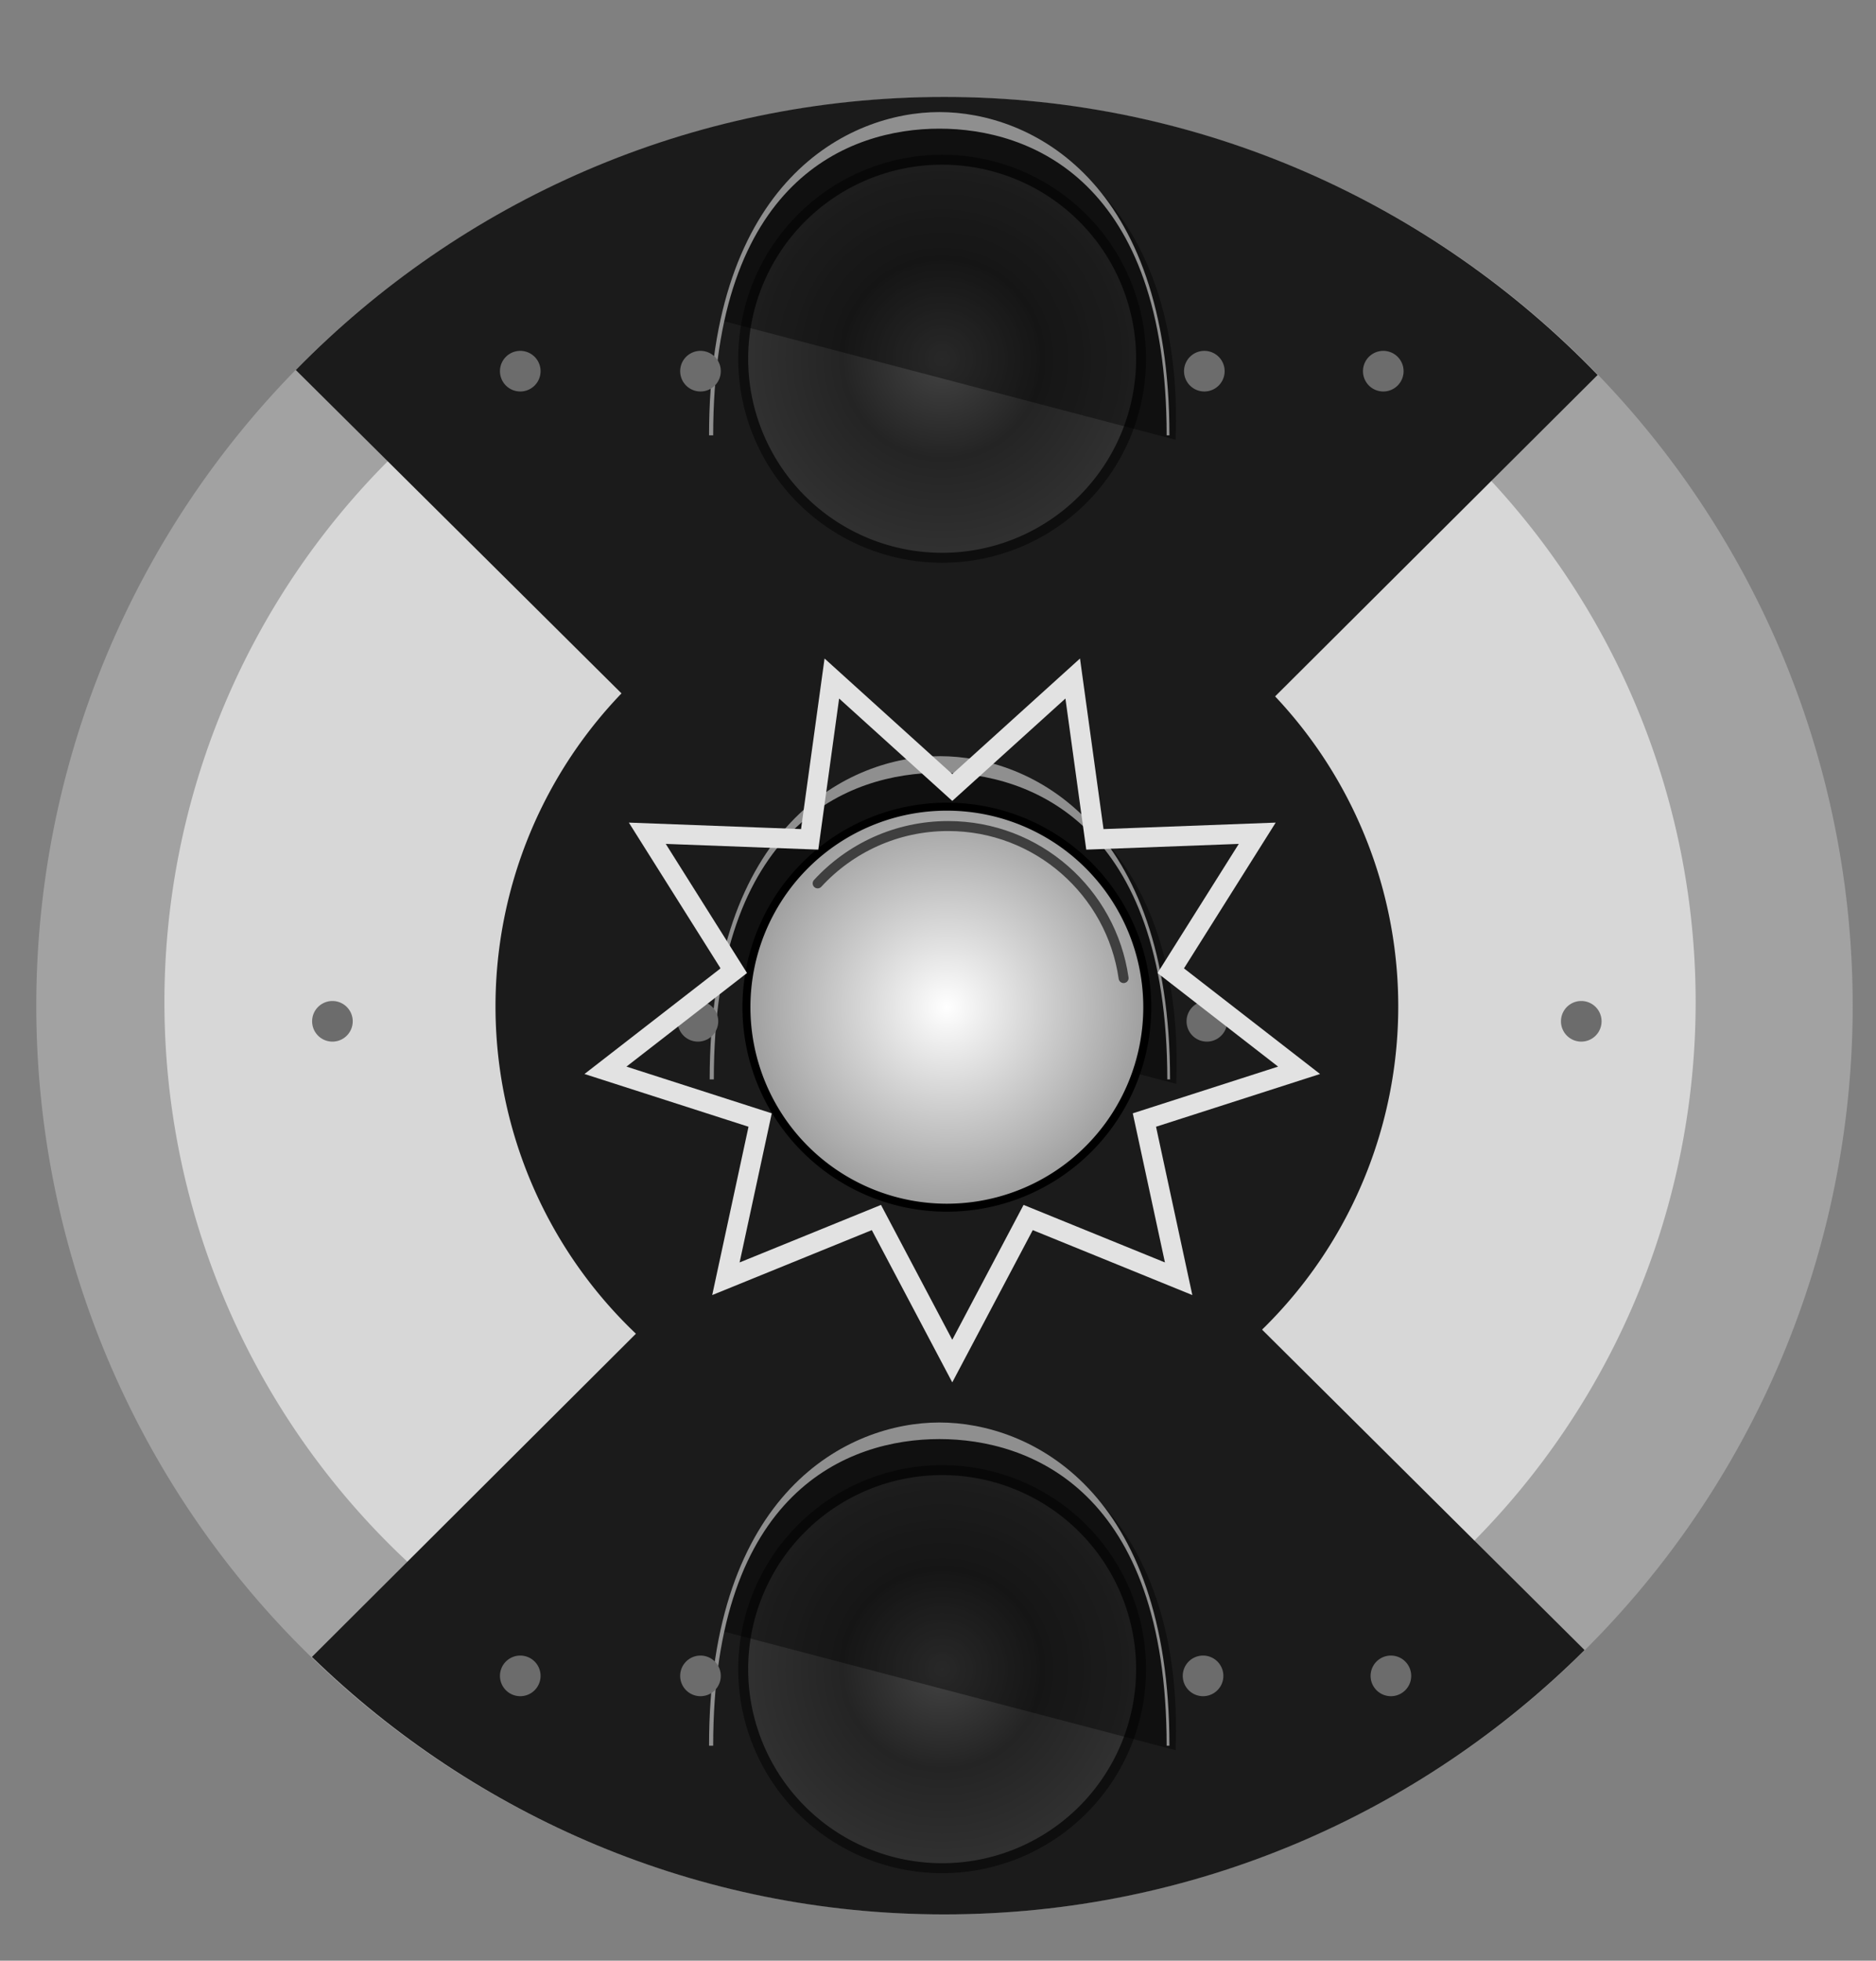
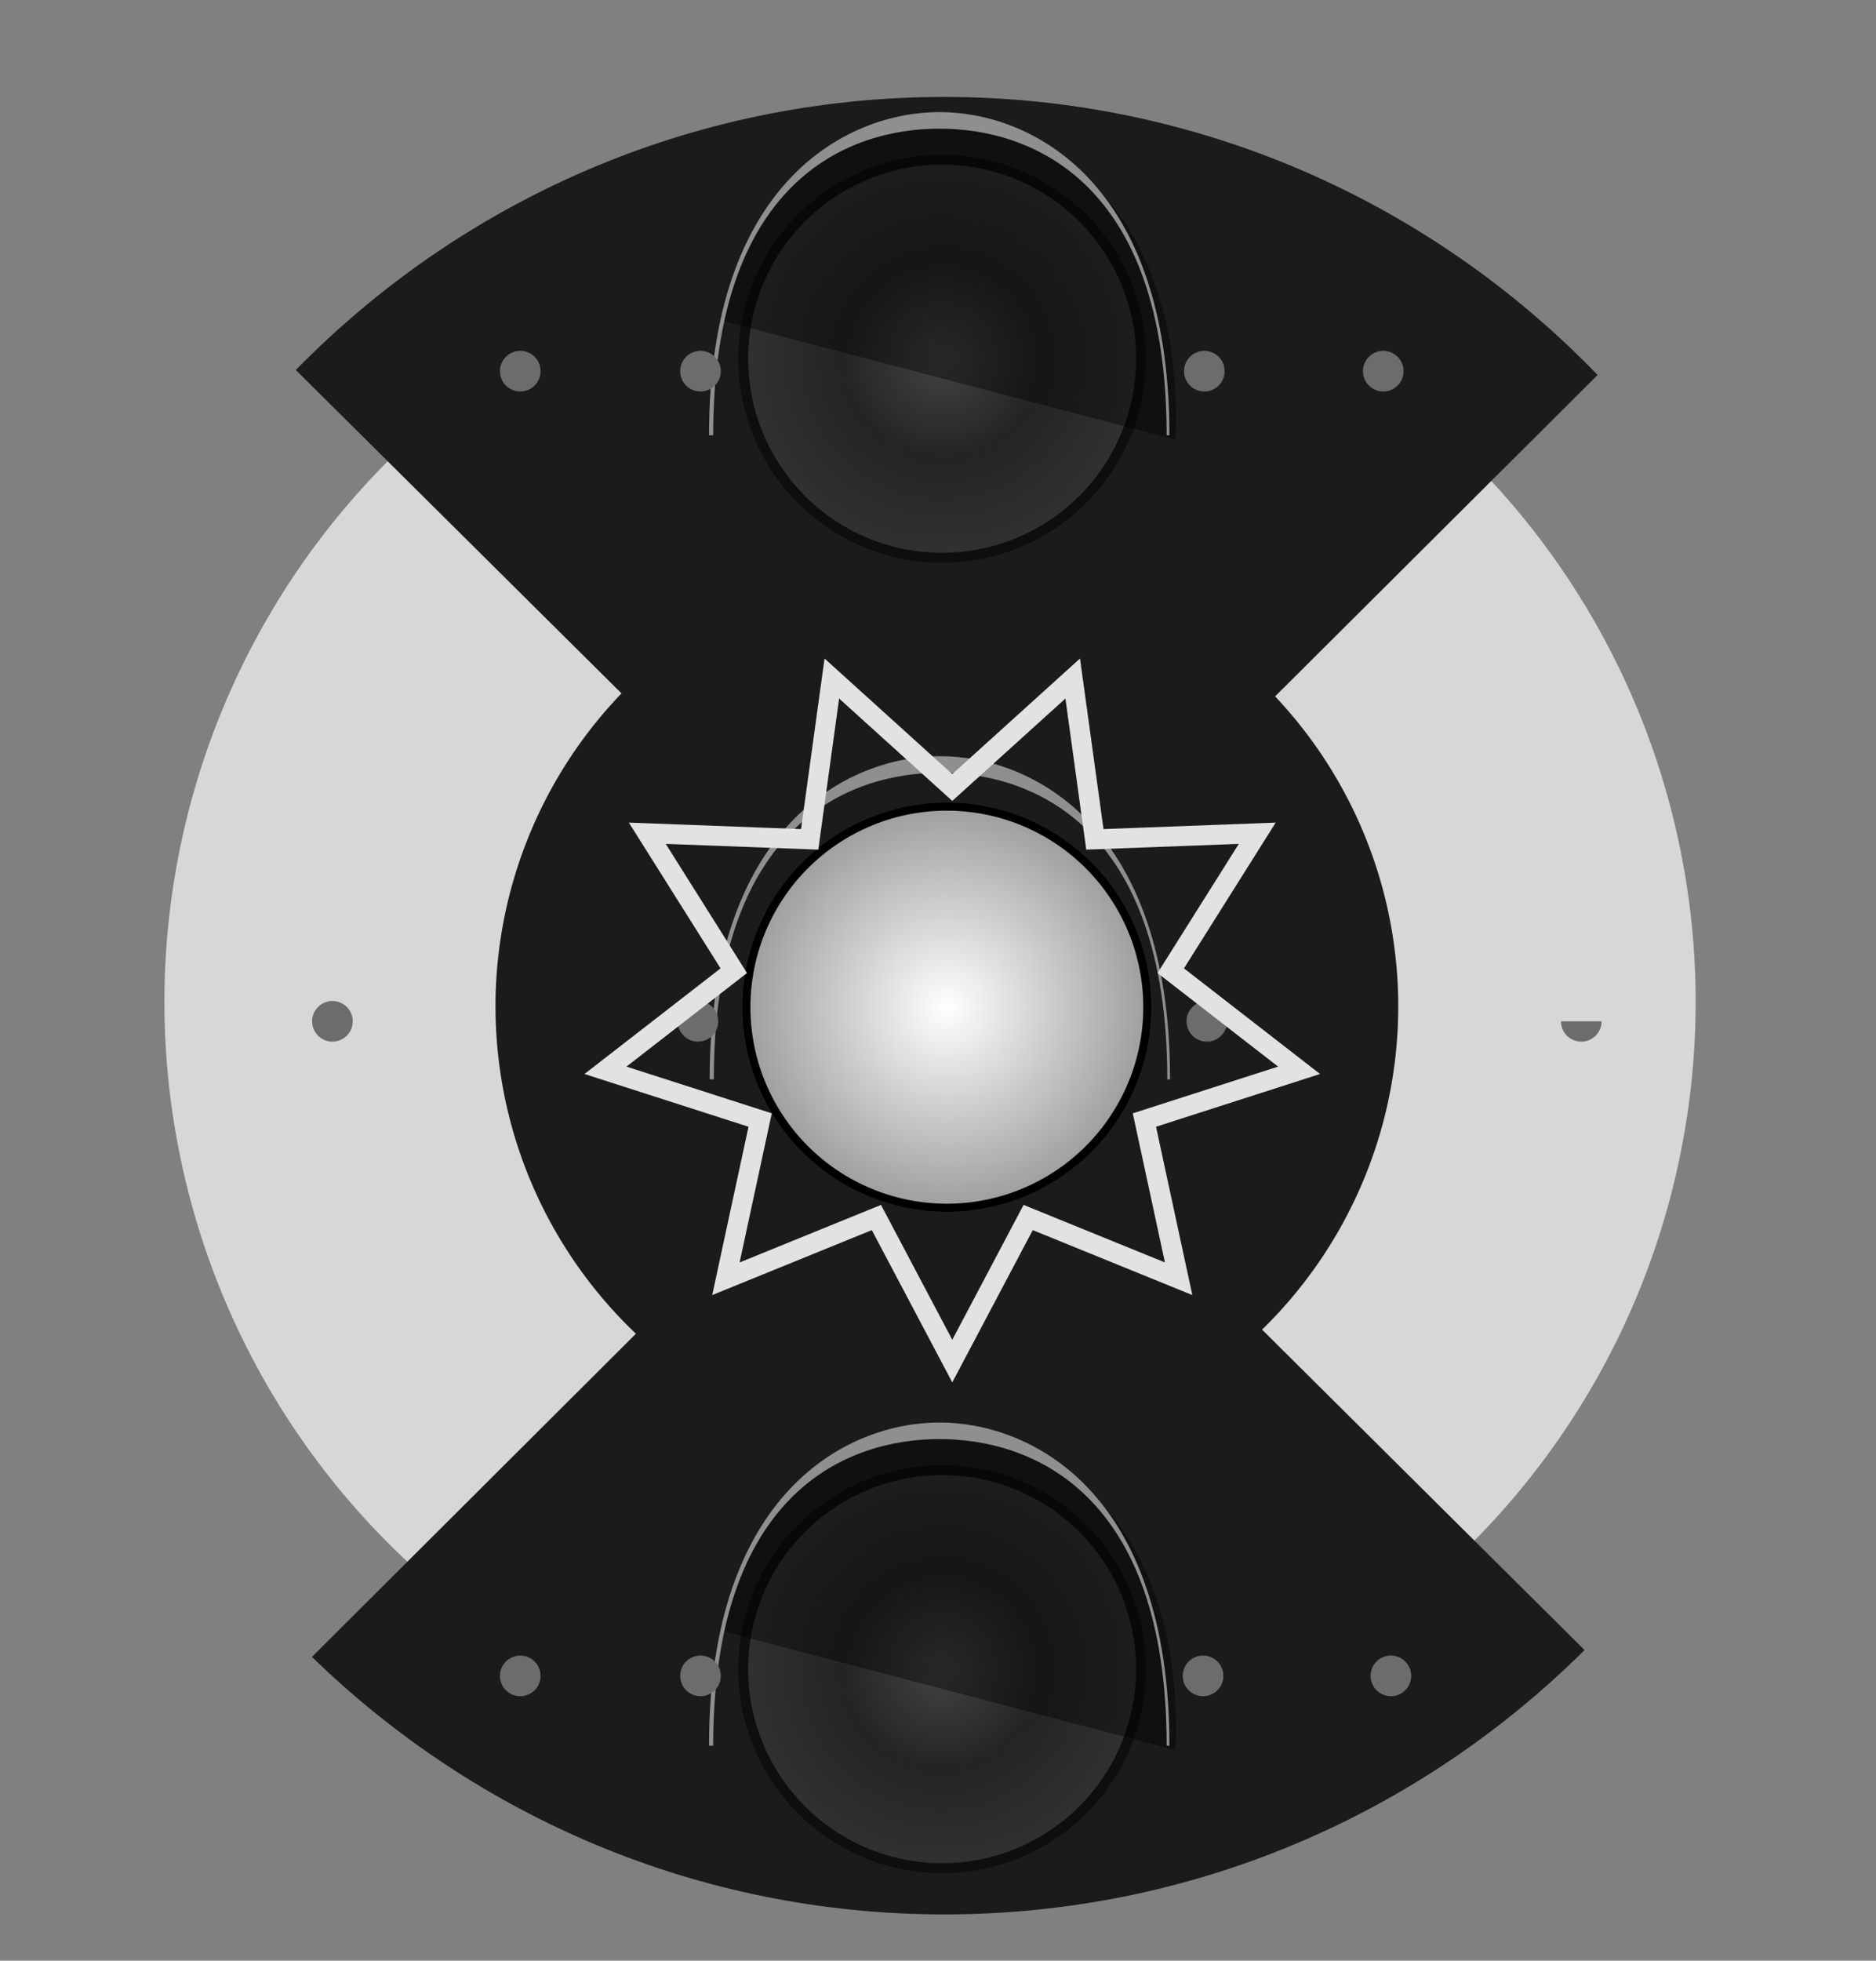
<svg xmlns="http://www.w3.org/2000/svg" xmlns:ns1="http://sodipodi.sourceforge.net/DTD/sodipodi-0.dtd" xmlns:ns2="http://www.inkscape.org/namespaces/inkscape" xmlns:xlink="http://www.w3.org/1999/xlink" width="94.3" height="98.51" id="svg1901" ns1:version="0.32" ns2:version="0.46" ns1:docname="Svenska_signal_vänta_kör.svg" ns1:docbase="/home/tsoots/ohj/translations/po" version="1.0" ns2:output_extension="org.inkscape.output.svg.inkscape">
  <rect width="100%" height="100%" fill="#808080" stroke="none" />
  <defs id="defs1903">
    <linearGradient id="linearGradient5452">
      <stop style="stop-color:#ffffff;stop-opacity:1;" offset="0" id="stop5454" />
      <stop style="stop-color:#9c9c9c;stop-opacity:1;" offset="1" id="stop5456" />
    </linearGradient>
    <radialGradient ns2:collect="always" xlink:href="#linearGradient5452" id="radialGradient5519" gradientUnits="userSpaceOnUse" cx="365.816" cy="236.267" fx="365.816" fy="236.267" r="8.991" />
    <radialGradient ns2:collect="always" xlink:href="#linearGradient3510" id="radialGradient5535" gradientUnits="userSpaceOnUse" cx="118.929" cy="53.75" fx="118.929" fy="53.75" r="10" />
    <radialGradient ns2:collect="always" xlink:href="#linearGradient3510" id="radialGradient5543" gradientUnits="userSpaceOnUse" cx="118.929" cy="53.75" fx="118.929" fy="53.75" r="10" />
    <linearGradient id="linearGradient3510">
      <stop style="stop-color:#434343;stop-opacity:1;" offset="0" id="stop3512" />
      <stop id="stop3518" offset="0.5" style="stop-color:#242424;stop-opacity:1;" />
      <stop style="stop-color:#313131;stop-opacity:1;" offset="1" id="stop3514" />
    </linearGradient>
  </defs>
  <ns1:namedview id="base" pagecolor="#ffffff" bordercolor="#666666" borderopacity="1.0" ns2:pageopacity="0.0" ns2:pageshadow="2" ns2:zoom="3.959798" ns2:cx="47.438321" ns2:cy="38.319087" ns2:document-units="px" ns2:current-layer="layer1" gridtolerance="10000" ns2:window-width="1022" ns2:window-height="718" ns2:window-x="0" ns2:window-y="0" showgrid="false" />
  <g ns2:label="Taso 1" ns2:groupmode="layer" id="layer1" style="opacity:1" transform="translate(-242.92,-141.751)">
-     <path ns1:type="arc" style="opacity:1;fill:#a2a2a2;fill-opacity:1;fill-rule:evenodd;stroke:none;stroke-width:0.5;stroke-linecap:butt;stroke-linejoin:miter;stroke-miterlimit:4;stroke-dasharray:none;stroke-dashoffset:0;stroke-opacity:1" id="path5501" ns1:cx="1494.7853" ns1:cy="390.77377" ns1:rx="45.651939" ns1:ry="45.651939" d="M 1540.437,390.774 A 45.652,45.652 0 1 1 1449.133,390.774 A 45.652,45.652 0 1 1 1540.437,390.774 z" transform="translate(-1204.389,-198.492)" />
    <path ns1:type="arc" style="opacity:1;fill:#d7d7d7;fill-opacity:1;fill-rule:evenodd;stroke:none;stroke-width:0.593;stroke-linecap:butt;stroke-linejoin:miter;stroke-miterlimit:4;stroke-dasharray:none;stroke-dashoffset:0;stroke-opacity:1" id="path5507" ns1:cx="1494.7853" ns1:cy="390.77377" ns1:rx="45.651939" ns1:ry="45.651939" d="M 1540.437,390.774 A 45.652,45.652 0 1 1 1449.133,390.774 A 45.652,45.652 0 1 1 1540.437,390.774 z" transform="matrix(0.843,0,0,0.843,-970.434,-137.33)" />
    <path style="opacity:1;fill:#1b1b1b;fill-opacity:1;fill-rule:evenodd;stroke:none;stroke-width:0.5;stroke-linecap:butt;stroke-linejoin:miter;stroke-miterlimit:4;stroke-dashoffset:0;stroke-opacity:1" d="M 290.382,146.622 C 277.609,146.622 266.077,151.877 257.789,160.341 L 290.695,192.997 L 323.226,160.591 C 314.922,151.989 303.274,146.622 290.382,146.622 z M 290.695,192.997 L 258.601,224.997 C 266.825,232.992 278.016,237.935 290.382,237.935 C 302.934,237.935 314.315,232.861 322.57,224.653 L 290.695,192.997 z" id="path5569" ns1:nodetypes="cccccccscc" />
    <path transform="matrix(0.497,0,0,0.497,-452.392,-1.901)" d="M 1540.437,390.774 A 45.652,45.652 0 1 1 1449.133,390.774 A 45.652,45.652 0 1 1 1540.437,390.774 z" ns1:ry="45.651939" ns1:rx="45.651939" ns1:cy="390.77377" ns1:cx="1494.7853" id="path5505" style="opacity:1;fill:#1b1b1b;fill-opacity:1;fill-rule:evenodd;stroke:none;stroke-width:1.006;stroke-linecap:butt;stroke-linejoin:miter;stroke-miterlimit:4;stroke-dasharray:none;stroke-dashoffset:0;stroke-opacity:1" ns1:type="arc" />
-     <path ns1:nodetypes="ccc" id="path5509" d="M 279.235,190.219 L 302.044,196.206 C 302.822,176.412 282.1,175.869 279.235,190.219 z" style="opacity:1;fill:#000000;fill-opacity:0.404;fill-rule:evenodd;stroke:none;stroke-width:0.1;stroke-linecap:round;stroke-linejoin:miter;stroke-miterlimit:4;stroke-dasharray:none;stroke-dashoffset:0;stroke-opacity:1" />
    <path ns1:nodetypes="cczcccsc" d="M 278.593,195.983 L 301.735,195.983 C 301.735,183.159 294.734,179.743 290.173,179.743 C 285.612,179.743 278.593,183.194 278.593,195.983 z M 278.801,195.983 L 301.596,195.983 C 301.596,183.159 294.717,180.576 290.173,180.576 C 285.595,180.576 278.801,183.194 278.801,195.983 z" style="opacity:1;fill:#8f8f8f;fill-opacity:1;fill-rule:evenodd;stroke:none;stroke-width:0.5;stroke-linecap:butt;stroke-linejoin:miter;stroke-miterlimit:4;stroke-dasharray:none;stroke-dashoffset:0;stroke-opacity:1" id="path5511" />
    <g style="opacity:1" id="g5513" transform="matrix(1.086,0,0,1.086,-138.313,-115.825)">
      <path ns1:type="arc" style="opacity:1;fill:url(#radialGradient5519);fill-opacity:1;fill-rule:evenodd;stroke:#000000;stroke-width:0.35;stroke-linecap:round;stroke-linejoin:miter;stroke-miterlimit:4;stroke-dasharray:none;stroke-dashoffset:0;stroke-opacity:1" id="path5515" ns1:cx="365.81631" ns1:cy="236.26735" ns1:rx="8.8010206" ns1:ry="8.8010206" d="M 374.617,236.267 A 8.801,8.801 0 1 1 357.015,236.267 A 8.801,8.801 0 1 1 374.617,236.267 z" transform="matrix(1.054,0,0,1.054,9.299,34.749)" />
-       <path ns1:nodetypes="css" id="path5517" d="M 388.889,278.047 C 390.389,276.416 392.54,275.394 394.929,275.394 C 399.06,275.394 402.482,278.453 403.05,282.428" style="opacity:0.746;fill:none;fill-opacity:1;fill-rule:evenodd;stroke:#1b1b1b;stroke-width:0.461;stroke-linecap:round;stroke-linejoin:miter;stroke-miterlimit:4;stroke-dasharray:none;stroke-dashoffset:0;stroke-opacity:1" />
    </g>
    <path ns1:type="arc" style="opacity:1;fill:url(#radialGradient5535);fill-opacity:1;fill-rule:evenodd;stroke:#0e0e0e;stroke-width:0.5;stroke-linecap:butt;stroke-linejoin:miter;stroke-miterlimit:4;stroke-dasharray:none;stroke-dashoffset:0;stroke-opacity:1" id="path5523" ns1:cx="118.92857" ns1:cy="53.75" ns1:rx="10" ns1:ry="10" d="M 128.929,53.75 A 10,10 0 1 1 108.929,53.75 A 10,10 0 1 1 128.929,53.75 z" transform="translate(171.349,106.025)" />
    <path style="opacity:1;fill:#000000;fill-opacity:0.404;fill-rule:evenodd;stroke:none;stroke-width:0.1;stroke-linecap:round;stroke-linejoin:miter;stroke-miterlimit:4;stroke-dasharray:none;stroke-dashoffset:0;stroke-opacity:1" d="M 279.203,157.859 L 302.012,163.845 C 302.79,144.052 282.068,143.509 279.203,157.859 z" id="path5525" ns1:nodetypes="ccc" />
    <path id="path5527" style="opacity:1;fill:#8f8f8f;fill-opacity:1;fill-rule:evenodd;stroke:none;stroke-width:0.5;stroke-linecap:butt;stroke-linejoin:miter;stroke-miterlimit:4;stroke-dasharray:none;stroke-dashoffset:0;stroke-opacity:1" d="M 278.561,163.623 L 301.703,163.623 C 301.703,150.799 294.702,147.382 290.141,147.382 C 285.58,147.382 278.561,150.833 278.561,163.623 z M 278.769,163.623 L 301.564,163.623 C 301.564,150.799 294.685,148.215 290.141,148.215 C 285.563,148.215 278.769,150.833 278.769,163.623 z" ns1:nodetypes="cczcccsc" />
    <path transform="translate(171.349,171.863)" d="M 128.929,53.75 A 10,10 0 1 1 108.929,53.75 A 10,10 0 1 1 128.929,53.75 z" ns1:ry="10" ns1:rx="10" ns1:cy="53.75" ns1:cx="118.92857" id="path5537" style="opacity:1;fill:url(#radialGradient5543);fill-opacity:1;fill-rule:evenodd;stroke:#0e0e0e;stroke-width:0.5;stroke-linecap:butt;stroke-linejoin:miter;stroke-miterlimit:4;stroke-dasharray:none;stroke-dashoffset:0;stroke-opacity:1" ns1:type="arc" />
    <path ns1:nodetypes="ccc" id="path5539" d="M 279.203,223.696 L 302.012,229.683 C 302.79,209.89 282.068,209.346 279.203,223.696 z" style="opacity:1;fill:#000000;fill-opacity:0.404;fill-rule:evenodd;stroke:none;stroke-width:0.1;stroke-linecap:round;stroke-linejoin:miter;stroke-miterlimit:4;stroke-dasharray:none;stroke-dashoffset:0;stroke-opacity:1" />
    <path ns1:nodetypes="cczcccsc" d="M 278.561,229.46 L 301.703,229.46 C 301.703,216.636 294.702,213.22 290.141,213.22 C 285.58,213.22 278.561,216.671 278.561,229.46 z M 278.769,229.46 L 301.564,229.46 C 301.564,216.636 294.685,214.053 290.141,214.053 C 285.563,214.053 278.769,216.671 278.769,229.46 z" style="opacity:1;fill:#8f8f8f;fill-opacity:1;fill-rule:evenodd;stroke:none;stroke-width:0.5;stroke-linecap:butt;stroke-linejoin:miter;stroke-miterlimit:4;stroke-dasharray:none;stroke-dashoffset:0;stroke-opacity:1" id="path5541" />
    <path ns1:type="arc" style="opacity:1;fill:#6c6c6c;fill-opacity:1;fill-rule:evenodd;stroke:none;stroke-width:1;stroke-linecap:butt;stroke-linejoin:miter;stroke-miterlimit:4;stroke-dasharray:none;stroke-dashoffset:0;stroke-opacity:1" id="path5545" ns1:cx="862.96906" ns1:cy="377.6087" ns1:rx="0.8293485" ns1:ry="0.8293485" d="M 863.798,377.609 A 0.829,0.829 0 1 1 862.14,377.609 A 0.829,0.829 0 1 1 863.798,377.609 z" transform="matrix(1.231,0,0,1.231,-784.312,-271.773)" />
    <path transform="matrix(1.231,0,0,1.231,-802.685,-271.773)" d="M 863.798,377.609 A 0.829,0.829 0 1 1 862.14,377.609 A 0.829,0.829 0 1 1 863.798,377.609 z" ns1:ry="0.8293485" ns1:rx="0.8293485" ns1:cy="377.6087" ns1:cx="862.96906" id="path5547" style="opacity:1;fill:#6c6c6c;fill-opacity:1;fill-rule:evenodd;stroke:none;stroke-width:1;stroke-linecap:butt;stroke-linejoin:miter;stroke-miterlimit:4;stroke-dasharray:none;stroke-dashoffset:0;stroke-opacity:1" ns1:type="arc" />
    <path ns1:type="arc" style="opacity:1;fill:#6c6c6c;fill-opacity:1;fill-rule:evenodd;stroke:none;stroke-width:1;stroke-linecap:butt;stroke-linejoin:miter;stroke-miterlimit:4;stroke-dasharray:none;stroke-dashoffset:0;stroke-opacity:1" id="path5549" ns1:cx="862.96906" ns1:cy="377.6087" ns1:rx="0.8293485" ns1:ry="0.8293485" d="M 863.798,377.609 A 0.829,0.829 0 1 1 862.14,377.609 A 0.829,0.829 0 1 1 863.798,377.609 z" transform="matrix(1.231,0,0,1.231,-758.73,-271.773)" />
-     <path transform="matrix(1.231,0,0,1.231,-739.91,-271.773)" d="M 863.798,377.609 A 0.829,0.829 0 1 1 862.14,377.609 A 0.829,0.829 0 1 1 863.798,377.609 z" ns1:ry="0.8293485" ns1:rx="0.8293485" ns1:cy="377.6087" ns1:cx="862.96906" id="path5551" style="opacity:1;fill:#6c6c6c;fill-opacity:1;fill-rule:evenodd;stroke:none;stroke-width:1;stroke-linecap:butt;stroke-linejoin:miter;stroke-miterlimit:4;stroke-dasharray:none;stroke-dashoffset:0;stroke-opacity:1" ns1:type="arc" />
+     <path transform="matrix(1.231,0,0,1.231,-739.91,-271.773)" d="M 863.798,377.609 A 0.829,0.829 0 1 1 862.14,377.609 z" ns1:ry="0.8293485" ns1:rx="0.8293485" ns1:cy="377.6087" ns1:cx="862.96906" id="path5551" style="opacity:1;fill:#6c6c6c;fill-opacity:1;fill-rule:evenodd;stroke:none;stroke-width:1;stroke-linecap:butt;stroke-linejoin:miter;stroke-miterlimit:4;stroke-dasharray:none;stroke-dashoffset:0;stroke-opacity:1" ns1:type="arc" />
    <path transform="matrix(1.231,0,0,1.231,-758.857,-304.437)" d="M 863.798,377.609 A 0.829,0.829 0 1 1 862.14,377.609 A 0.829,0.829 0 1 1 863.798,377.609 z" ns1:ry="0.8293485" ns1:rx="0.8293485" ns1:cy="377.6087" ns1:cx="862.96906" id="path5553" style="opacity:1;fill:#6c6c6c;fill-opacity:1;fill-rule:evenodd;stroke:none;stroke-width:1;stroke-linecap:butt;stroke-linejoin:miter;stroke-miterlimit:4;stroke-dasharray:none;stroke-dashoffset:0;stroke-opacity:1" ns1:type="arc" />
    <path ns1:type="arc" style="opacity:1;fill:#6c6c6c;fill-opacity:1;fill-rule:evenodd;stroke:none;stroke-width:1;stroke-linecap:butt;stroke-linejoin:miter;stroke-miterlimit:4;stroke-dasharray:none;stroke-dashoffset:0;stroke-opacity:1" id="path5555" ns1:cx="862.96906" ns1:cy="377.6087" ns1:rx="0.8293485" ns1:ry="0.8293485" d="M 863.798,377.609 A 0.829,0.829 0 1 1 862.14,377.609 A 0.829,0.829 0 1 1 863.798,377.609 z" transform="matrix(1.231,0,0,1.231,-749.862,-304.437)" />
    <path transform="matrix(1.231,0,0,1.231,-784.184,-304.437)" d="M 863.798,377.609 A 0.829,0.829 0 1 1 862.14,377.609 A 0.829,0.829 0 1 1 863.798,377.609 z" ns1:ry="0.8293485" ns1:rx="0.8293485" ns1:cy="377.6087" ns1:cx="862.96906" id="path5557" style="opacity:1;fill:#6c6c6c;fill-opacity:1;fill-rule:evenodd;stroke:none;stroke-width:1;stroke-linecap:butt;stroke-linejoin:miter;stroke-miterlimit:4;stroke-dasharray:none;stroke-dashoffset:0;stroke-opacity:1" ns1:type="arc" />
    <path ns1:type="arc" style="opacity:1;fill:#6c6c6c;fill-opacity:1;fill-rule:evenodd;stroke:none;stroke-width:1;stroke-linecap:butt;stroke-linejoin:miter;stroke-miterlimit:4;stroke-dasharray:none;stroke-dashoffset:0;stroke-opacity:1" id="path5559" ns1:cx="862.96906" ns1:cy="377.6087" ns1:rx="0.8293485" ns1:ry="0.8293485" d="M 863.798,377.609 A 0.829,0.829 0 1 1 862.14,377.609 A 0.829,0.829 0 1 1 863.798,377.609 z" transform="matrix(1.231,0,0,1.231,-793.243,-304.437)" />
    <path ns1:type="arc" style="opacity:1;fill:#6c6c6c;fill-opacity:1;fill-rule:evenodd;stroke:none;stroke-width:1;stroke-linecap:butt;stroke-linejoin:miter;stroke-miterlimit:4;stroke-dasharray:none;stroke-dashoffset:0;stroke-opacity:1" id="path5561" ns1:cx="862.96906" ns1:cy="377.6087" ns1:rx="0.8293485" ns1:ry="0.8293485" d="M 863.798,377.609 A 0.829,0.829 0 1 1 862.14,377.609 A 0.829,0.829 0 1 1 863.798,377.609 z" transform="matrix(1.231,0,0,1.231,-758.921,-238.886)" />
    <path transform="matrix(1.231,0,0,1.231,-749.479,-238.886)" d="M 863.798,377.609 A 0.829,0.829 0 1 1 862.14,377.609 A 0.829,0.829 0 1 1 863.798,377.609 z" ns1:ry="0.8293485" ns1:rx="0.8293485" ns1:cy="377.6087" ns1:cx="862.96906" id="path5563" style="opacity:1;fill:#6c6c6c;fill-opacity:1;fill-rule:evenodd;stroke:none;stroke-width:1;stroke-linecap:butt;stroke-linejoin:miter;stroke-miterlimit:4;stroke-dasharray:none;stroke-dashoffset:0;stroke-opacity:1" ns1:type="arc" />
    <path ns1:type="arc" style="opacity:1;fill:#6c6c6c;fill-opacity:1;fill-rule:evenodd;stroke:none;stroke-width:1;stroke-linecap:butt;stroke-linejoin:miter;stroke-miterlimit:4;stroke-dasharray:none;stroke-dashoffset:0;stroke-opacity:1" id="path5565" ns1:cx="862.96906" ns1:cy="377.6087" ns1:rx="0.8293485" ns1:ry="0.8293485" d="M 863.798,377.609 A 0.829,0.829 0 1 1 862.14,377.609 A 0.829,0.829 0 1 1 863.798,377.609 z" transform="matrix(1.231,0,0,1.231,-784.184,-238.886)" />
    <path transform="matrix(1.231,0,0,1.231,-793.243,-238.886)" d="M 863.798,377.609 A 0.829,0.829 0 1 1 862.14,377.609 A 0.829,0.829 0 1 1 863.798,377.609 z" ns1:ry="0.8293485" ns1:rx="0.8293485" ns1:cy="377.6087" ns1:cx="862.96906" id="path5567" style="opacity:1;fill:#6c6c6c;fill-opacity:1;fill-rule:evenodd;stroke:none;stroke-width:1;stroke-linecap:butt;stroke-linejoin:miter;stroke-miterlimit:4;stroke-dasharray:none;stroke-dashoffset:0;stroke-opacity:1" ns1:type="arc" />
    <path transform="matrix(0.82,0,0,0.819,-574.57,-41.098)" d="M 1055.314,271.569 L 1062.697,264.883 L 1064.056,274.75 L 1074.009,274.375 L 1068.707,282.807 L 1076.573,288.917 L 1067.092,291.968 L 1069.19,301.705 L 1059.966,297.948 L 1055.314,306.755 L 1050.663,297.948 L 1041.438,301.705 L 1043.536,291.968 L 1034.055,288.917 L 1041.921,282.807 L 1036.619,274.375 L 1046.572,274.75 L 1047.931,264.883 L 1055.314,271.569 z" ns2:randomized="0" ns2:rounded="0" ns2:flatsided="false" ns1:arg2="-1.2217304" ns1:arg1="-1.5707963" ns1:r2="21.58683" ns1:r1="13.599703" ns1:cy="285.16824" ns1:cx="1055.3141" ns1:sides="9" id="path5856" style="opacity:1;fill:none;fill-opacity:1;fill-rule:evenodd;stroke:#e2e2e2;stroke-width:1.22;stroke-linecap:butt;stroke-linejoin:miter;stroke-miterlimit:4;stroke-dasharray:none;stroke-dashoffset:0;stroke-opacity:1" ns1:type="star" />
  </g>
</svg>